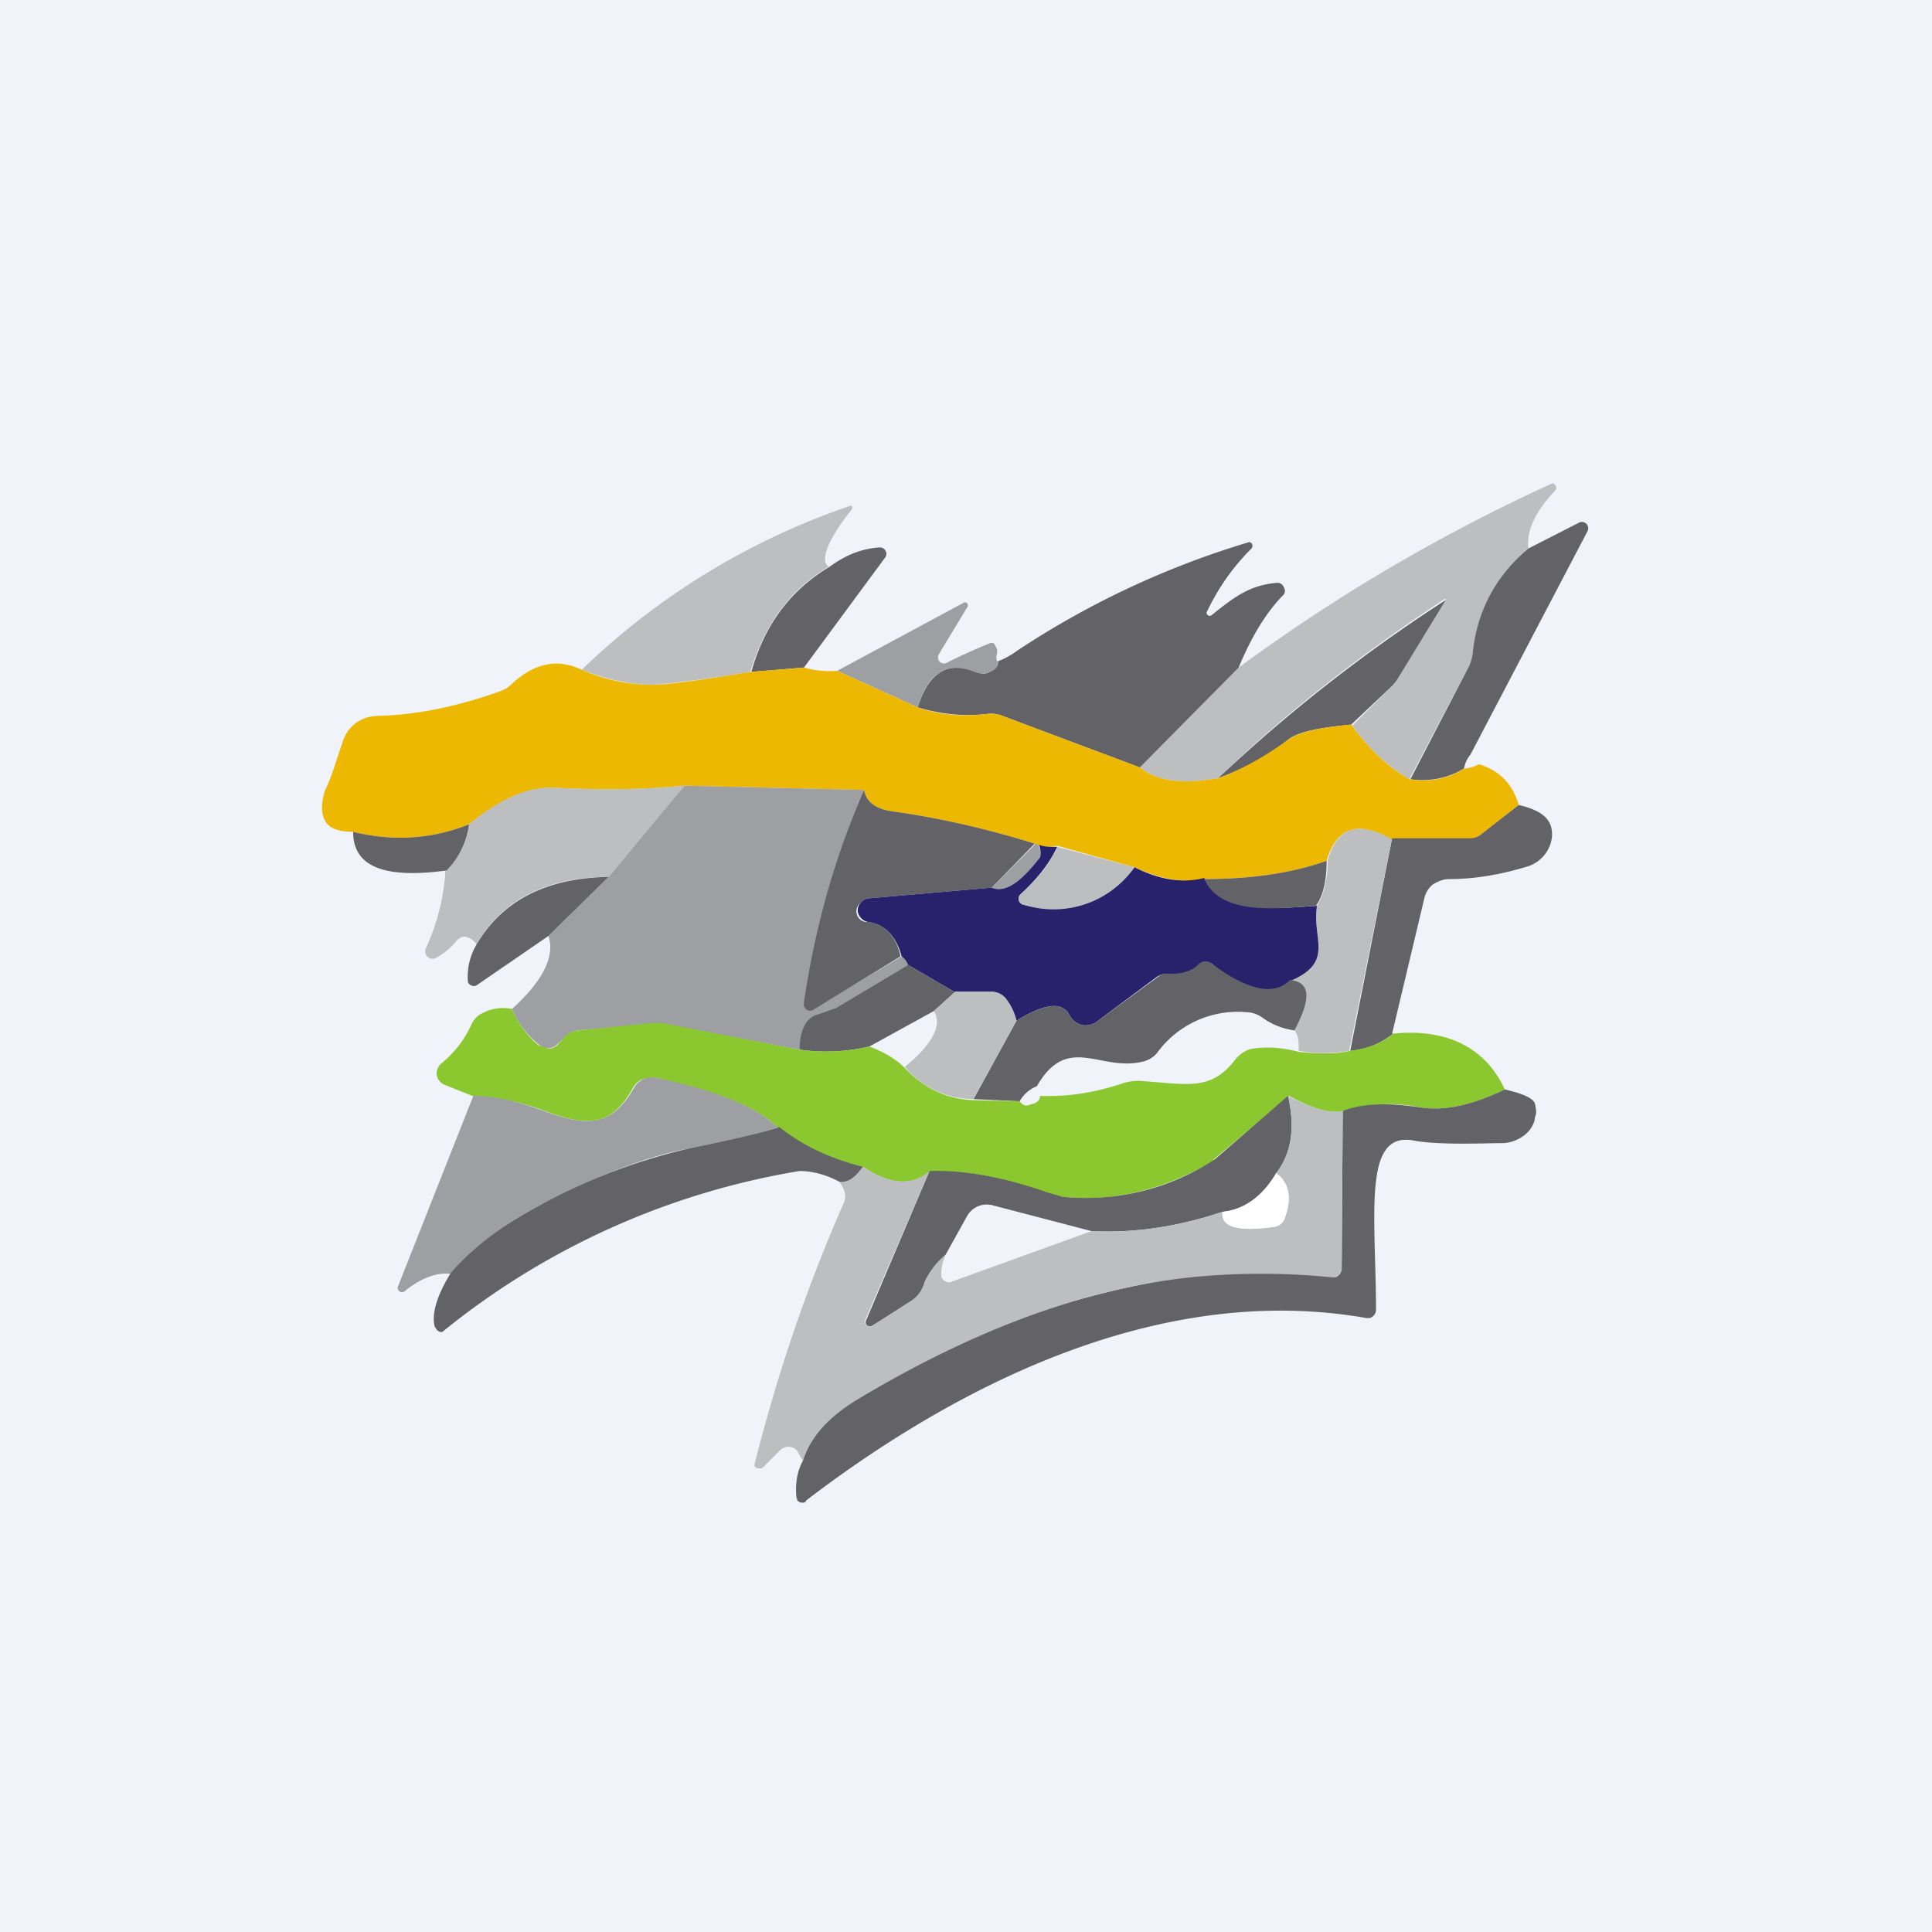
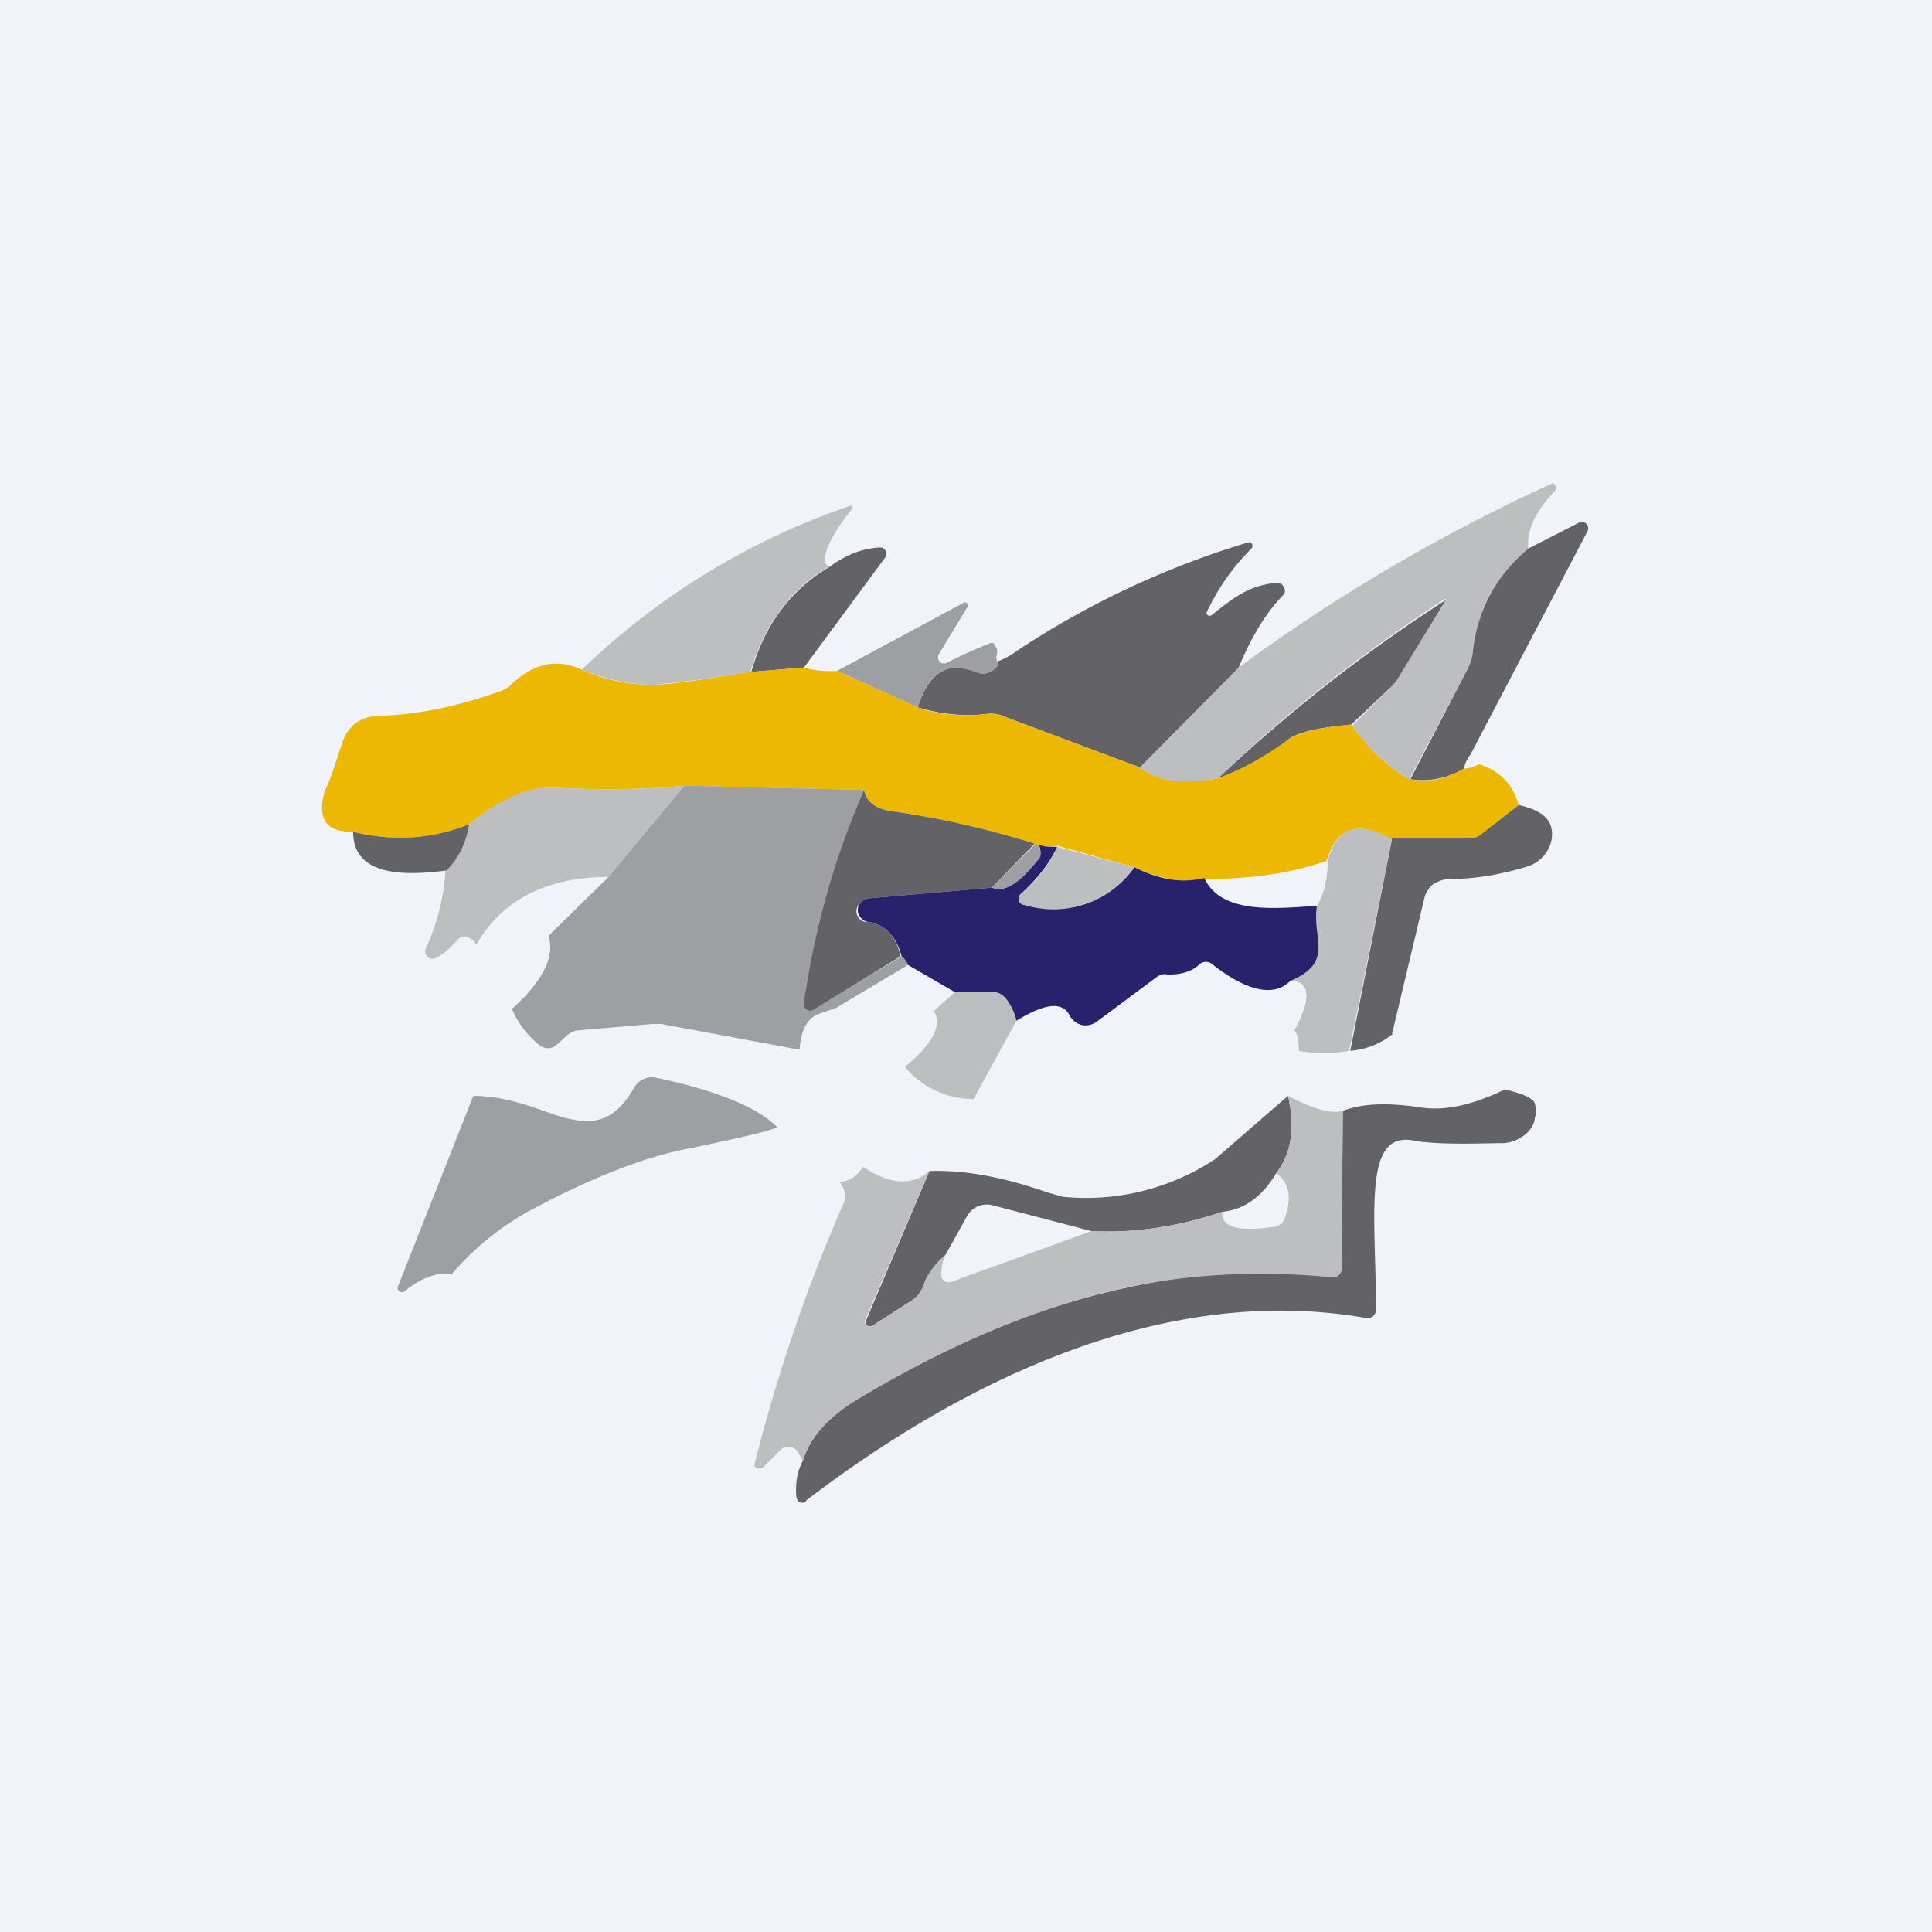
<svg xmlns="http://www.w3.org/2000/svg" width="18" height="18" viewBox="0 0 18 18">
  <path fill="#F0F3FA" d="M0 0h18v18H0z" />
  <path d="M14.24 5.11c-.3.25-.47.58-.52.98 0 .05-.02.1-.04.13l-.55 1.04a1.7 1.7 0 0 1-.53-.5l.36-.36a.45.45 0 0 0 .07-.1l.44-.71v-.01h-.01c-.76.5-1.47 1.05-2.11 1.67-.33.06-.57.03-.73-.1l.92-.93a16.4 16.4 0 0 1 2.93-1.72l.02.02a.04.04 0 0 1 0 .05c-.19.2-.27.38-.25.54ZM7.72 5.28c-.37.22-.6.55-.73.98-.48.08-.78.11-.9.12-.22 0-.44-.05-.67-.14a6.7 6.7 0 0 1 2.51-1.53l.01.01v.02c-.24.3-.3.49-.22.54Z" fill="#BCBEC0" />
  <path d="M13.7 7.03a.28.28 0 0 0-.06.13.75.75 0 0 1-.5.1l.54-1.04a.37.37 0 0 0 .04-.13c.04-.4.22-.73.52-.98l.47-.24a.06.06 0 0 1 .07.01.06.06 0 0 1 .01.07L13.7 7.03ZM11.54 6.22l-.92.93-1.28-.48a.28.28 0 0 0-.13-.02c-.24.03-.46 0-.66-.06.1-.32.28-.44.54-.33.05.02.1.02.13 0 .05-.02.08-.05.08-.1a.77.77 0 0 0 .18-.1 8.13 8.13 0 0 1 2.16-1.01l.02.01a.04.04 0 0 1 0 .05 2.07 2.07 0 0 0-.42.6l.01.02a.03.03 0 0 0 .04 0c.2-.16.35-.28.61-.3a.06.06 0 0 1 .06.04.06.06 0 0 1 0 .07c-.16.16-.3.39-.42.68ZM7.48 6.22 7 6.26c.12-.43.36-.76.73-.98.15-.11.3-.17.47-.18a.06.06 0 0 1 .05.03.06.06 0 0 1 0 .06l-.76 1.03ZM12.6 6.75c-.32.03-.52.07-.61.15-.2.16-.42.27-.64.35a14.75 14.75 0 0 1 2.12-1.66l-.44.72a.45.45 0 0 1-.07.09l-.37.35Z" fill="#636367" />
  <path d="M9.3 6.16c0 .05-.03.08-.08.1-.04.02-.08.02-.14 0-.25-.1-.43 0-.53.33l-.75-.34 1.17-.63a.03.03 0 0 1 .04 0 .03.03 0 0 1 0 .04l-.26.43a.06.06 0 0 0 .01.08.06.06 0 0 0 .07 0 5.31 5.31 0 0 1 .4-.18c.02 0 .03 0 .04.02l.02.04v.04c-.01.02-.01.04 0 .07Z" fill="#9D9FA2" />
  <path d="M5.42 6.24c.23.1.45.14.66.14.13 0 .43-.04.91-.12l.5-.04a.9.9 0 0 0 .31.03l.75.34c.2.07.42.09.66.06.04 0 .09 0 .13.02l1.28.48c.16.13.4.16.73.1.22-.08.43-.2.64-.35.1-.08.3-.12.6-.15.17.24.35.4.54.51.18.03.35 0 .51-.1.05 0 .1-.02.14-.04.19.06.31.18.37.38l-.36.28a.21.21 0 0 1-.13.04h-.7c-.31-.18-.51-.11-.6.2-.34.12-.72.17-1.14.17-.2.04-.41 0-.65-.11l-.72-.2a.5.5 0 0 1-.18 0l-.03-.02c-.45-.14-.89-.24-1.32-.3-.16-.02-.25-.09-.27-.2l-1.67-.04c-.42.04-.81.04-1.19.02-.25-.02-.52.1-.82.34-.35.14-.71.16-1.08.07-.13 0-.22-.03-.26-.1-.04-.07-.04-.17 0-.29.06-.12.1-.27.16-.44a.35.35 0 0 1 .12-.18.36.36 0 0 1 .21-.07c.37-.01.75-.09 1.14-.23a.29.29 0 0 0 .1-.06c.21-.2.43-.25.66-.14Z" fill="#ECB801" />
  <path d="M8.05 7.36a7.46 7.46 0 0 0-.55 2.01.06.06 0 0 0 .05.04l.03-.01.82-.49c.03.02.05.05.06.08l-.67.4-.17.06c-.1.04-.16.15-.17.33l-1.29-.24h-.08l-.7.06a.19.19 0 0 0-.1.05l-.1.09a.12.12 0 0 1-.15 0 .85.85 0 0 1-.26-.34c.3-.27.4-.5.34-.68l.56-.55.7-.85 1.68.04Z" fill="#9D9FA2" />
  <path d="m6.38 7.32-.71.85c-.58 0-1 .22-1.23.63a.17.17 0 0 0-.09-.07c-.03-.01-.07 0-.1.04a.65.65 0 0 1-.18.15.07.07 0 0 1-.08 0 .07.07 0 0 1-.02-.09 2 2 0 0 0 .18-.72c.12-.11.2-.25.22-.43.3-.25.57-.36.82-.34.38.02.77.02 1.19-.02Z" fill="#BCBEC0" />
  <path d="m9.64 7.86-.4.41-1.15.1a.11.11 0 0 0-.07.04.1.1 0 0 0 .07.18c.15.02.26.13.3.32l-.8.49a.06.06 0 0 1-.1-.03v-.03c.1-.68.28-1.34.56-1.98.02.11.11.18.27.2.43.06.87.16 1.32.3ZM12.98 9.63a.72.72 0 0 1-.4.16l.39-1.98h.7c.04 0 .08 0 .12-.03l.36-.28c.17.04.27.1.3.2.02.07.01.15-.03.22a.33.33 0 0 1-.18.15c-.26.08-.5.12-.74.12-.05 0-.1.02-.15.05a.23.23 0 0 0-.08.13l-.3 1.26ZM4.37 7.68a.74.74 0 0 1-.21.43c-.59.08-.87-.04-.87-.36.37.09.73.07 1.08-.07Z" fill="#636367" />
  <path d="m12.97 7.81-.4 1.98a1.3 1.3 0 0 1-.47 0c0-.08 0-.14-.04-.19.16-.3.15-.45-.04-.47.42-.17.2-.38.25-.69.06-.1.1-.24.1-.42.08-.31.28-.38.6-.2Z" fill="#BCBEC0" />
  <path d="m9.64 7.86.03.01c.03.06.03.1.01.13-.18.23-.32.32-.44.27l.4-.4Z" fill="#9D9FA2" />
  <path d="M9.85 7.89c-.08.17-.2.31-.34.44a.06.06 0 0 0-.02.05.06.06 0 0 0 .05.05c.42.1.76-.01 1.03-.35.24.12.45.15.65.1.16.35.69.28 1.05.26-.05.31.17.52-.25.7-.15.15-.4.1-.73-.16a.09.09 0 0 0-.11 0c-.07.07-.17.1-.3.1-.04-.01-.07 0-.1.02l-.55.41a.18.18 0 0 1-.15.04.18.18 0 0 1-.12-.1c-.07-.12-.23-.1-.49.06a.58.58 0 0 0-.1-.2.17.17 0 0 0-.12-.07h-.36l-.43-.25a.17.17 0 0 0-.06-.08c-.05-.19-.16-.3-.31-.32a.11.11 0 0 1-.07-.04.1.1 0 0 1 0-.14.11.11 0 0 1 .07-.04l1.15-.1c.12.05.26-.04.44-.27.02-.02.02-.07 0-.13.04.02.1.02.17.02Z" fill="#28226C" />
  <path d="M10.57 8.08a.92.92 0 0 1-1.03.35.06.06 0 0 1-.05-.05.06.06 0 0 1 .02-.05c.15-.13.26-.27.34-.44l.72.19Z" fill="#BCBEC0" />
-   <path d="M12.36 8.02c0 .18-.03.32-.1.42-.35.02-.88.1-1.04-.25.42 0 .8-.05 1.14-.17ZM5.67 8.17l-.56.55-.67.46a.05.05 0 0 1-.05 0 .05.05 0 0 1-.03-.03.58.58 0 0 1 .08-.35c.24-.41.65-.62 1.23-.63ZM12.02 9.13c.19.02.2.17.04.47a.66.66 0 0 1-.3-.12.27.27 0 0 0-.15-.05.93.93 0 0 0-.83.38.24.24 0 0 1-.13.08c-.4.1-.7-.27-.99.23a.32.32 0 0 0-.16.14l-.43-.02.4-.73c.26-.16.42-.18.49-.06a.18.18 0 0 0 .12.1.18.18 0 0 0 .15-.04l.56-.41a.12.12 0 0 1 .08-.03c.14.01.24-.02.3-.09a.09.09 0 0 1 .12 0c.34.25.58.3.73.15ZM8.9 9.24l-.2.18-.6.33c-.21.05-.43.06-.65.03 0-.18.06-.3.17-.33l.17-.06.67-.4.43.25Z" fill="#636367" />
  <path d="M8.9 9.24h.35a.17.17 0 0 1 .12.06c.04.05.08.12.1.21l-.4.73a.84.84 0 0 1-.64-.3c.27-.22.35-.4.27-.52l.2-.18Z" fill="#BCBEC0" />
-   <path d="M4.77 9.4c.06.14.15.26.25.34l.09.03c.03 0 .05-.01.08-.03l.08-.09a.19.19 0 0 1 .12-.05l.7-.07h.07l1.29.25c.22.03.44.02.65-.03.13.05.24.11.33.2.18.19.39.29.64.3l.43.01c.03.04.06.05.1.03.06-.01.09-.04.09-.08.26.01.5-.03.75-.11a.47.47 0 0 1 .17-.03c.46.03.67.1.9-.2.04-.05.1-.09.16-.1.14-.02.28-.01.43.03.2.02.36.02.48-.01.16-.02.3-.07.4-.16.5-.05.86.13 1.04.52-.29.14-.54.2-.77.17a1.5 1.5 0 0 0-.74.03c-.11.03-.28-.02-.5-.14l-.7.59-.01.02c-.47.27-.93.38-1.4.33a.62.62 0 0 1-.14-.03c-.4-.15-.76-.22-1.1-.2-.17.13-.37.12-.62-.05a2.14 2.14 0 0 1-.79-.36c-.26-.27-.86-.4-1.14-.47l-.11.01a.18.18 0 0 0-.1.08c-.22.4-.46.36-.88.2-.2-.07-.41-.11-.62-.12l-.25-.1a.12.12 0 0 1-.08-.09.12.12 0 0 1 .04-.11c.12-.1.21-.21.28-.36a.21.21 0 0 1 .07-.09.41.41 0 0 1 .31-.06Z" fill="#8BC830" />
  <path d="M7.25 10.5c-.12.05-.4.11-.83.2-.38.07-.86.25-1.41.54a2.6 2.6 0 0 0-.8.63c-.13-.02-.28.03-.44.16a.04.04 0 0 1-.05 0 .04.04 0 0 1-.01-.05l.7-1.77c.2 0 .4.05.6.12.43.16.67.2.9-.2a.19.19 0 0 1 .2-.09c.28.06.88.2 1.14.47Z" fill="#9D9FA2" />
  <path d="M14.02 10.15c.17.04.26.08.28.13.01.05.02.09 0 .13 0 .04-.02.08-.05.12a.32.32 0 0 1-.1.08.35.35 0 0 1-.14.04c-.16 0-.57.02-.82-.02-.13-.03-.23 0-.29.1-.15.23-.08.86-.08 1.47a.08.08 0 0 1-.06.08h-.03c-1.87-.33-3.74.57-5.22 1.7 0 .01-.01.02-.03.02a.06.06 0 0 1-.05-.02l-.01-.03c-.01-.11 0-.23.06-.34.07-.23.25-.42.54-.6a7.82 7.82 0 0 1 3.07-1.12 6.5 6.5 0 0 1 1.35.01.09.09 0 0 0 .06-.08l.01-1.47c.18-.07.42-.08.74-.03.23.03.48-.03.77-.17Z" fill="#636367" />
  <path d="M12 10.21c.07.3.03.54-.11.72-.13.22-.3.34-.5.36-.42.14-.82.2-1.22.18l-.92-.24a.21.21 0 0 0-.24.1l-.2.36c-.1.1-.18.2-.2.27a.28.28 0 0 1-.12.16l-.36.23a.05.05 0 0 1-.05 0 .04.04 0 0 1-.01-.05l.59-1.39c.34-.01.7.06 1.1.2l.14.04a2.18 2.18 0 0 0 1.42-.35l.68-.59Z" fill="#636367" />
  <path d="m12.51 10.35-.01 1.47a.09.09 0 0 1-.06.08h-.04a6.5 6.5 0 0 0-1.3 0c-.96.1-1.99.47-3.08 1.12-.29.17-.47.36-.54.59l-.04-.07a.1.1 0 0 0-.08-.06.11.11 0 0 0-.09.03l-.17.17h-.02a.05.05 0 0 1-.05-.02v-.02c.22-.87.5-1.68.83-2.43.03-.07.01-.13-.04-.2.08 0 .16-.04.22-.14.25.17.46.18.62.04l-.6 1.39a.04.04 0 0 0 .02.05.04.04 0 0 0 .05 0l.36-.23c.06-.04.1-.1.12-.16a.66.66 0 0 1 .2-.27.44.44 0 0 0-.04.2.07.07 0 0 0 .04.05.07.07 0 0 0 .06 0l1.3-.47c.4.02.8-.04 1.22-.18-.02.14.14.19.48.14a.12.12 0 0 0 .1-.08c.07-.2.04-.33-.08-.42.14-.18.18-.42.11-.72.23.12.4.17.51.14Z" fill="#BCBEC0" />
-   <path d="M8.04 10.87c-.07.1-.14.15-.22.14-.15-.08-.28-.1-.37-.1a7.11 7.11 0 0 0-3.33 1.5.06.06 0 0 1-.05-.02l-.02-.03c-.03-.12.02-.29.15-.5.2-.23.47-.44.81-.62a5.46 5.46 0 0 1 1.41-.54c.43-.09.7-.15.84-.2.24.19.5.3.78.37Z" fill="#636367" />
-   <path d="M11.89 10.93c.12.09.15.23.08.42a.12.12 0 0 1-.1.08c-.34.05-.5 0-.48-.14.2-.02.37-.14.5-.36Z" fill="#fff" />
</svg>